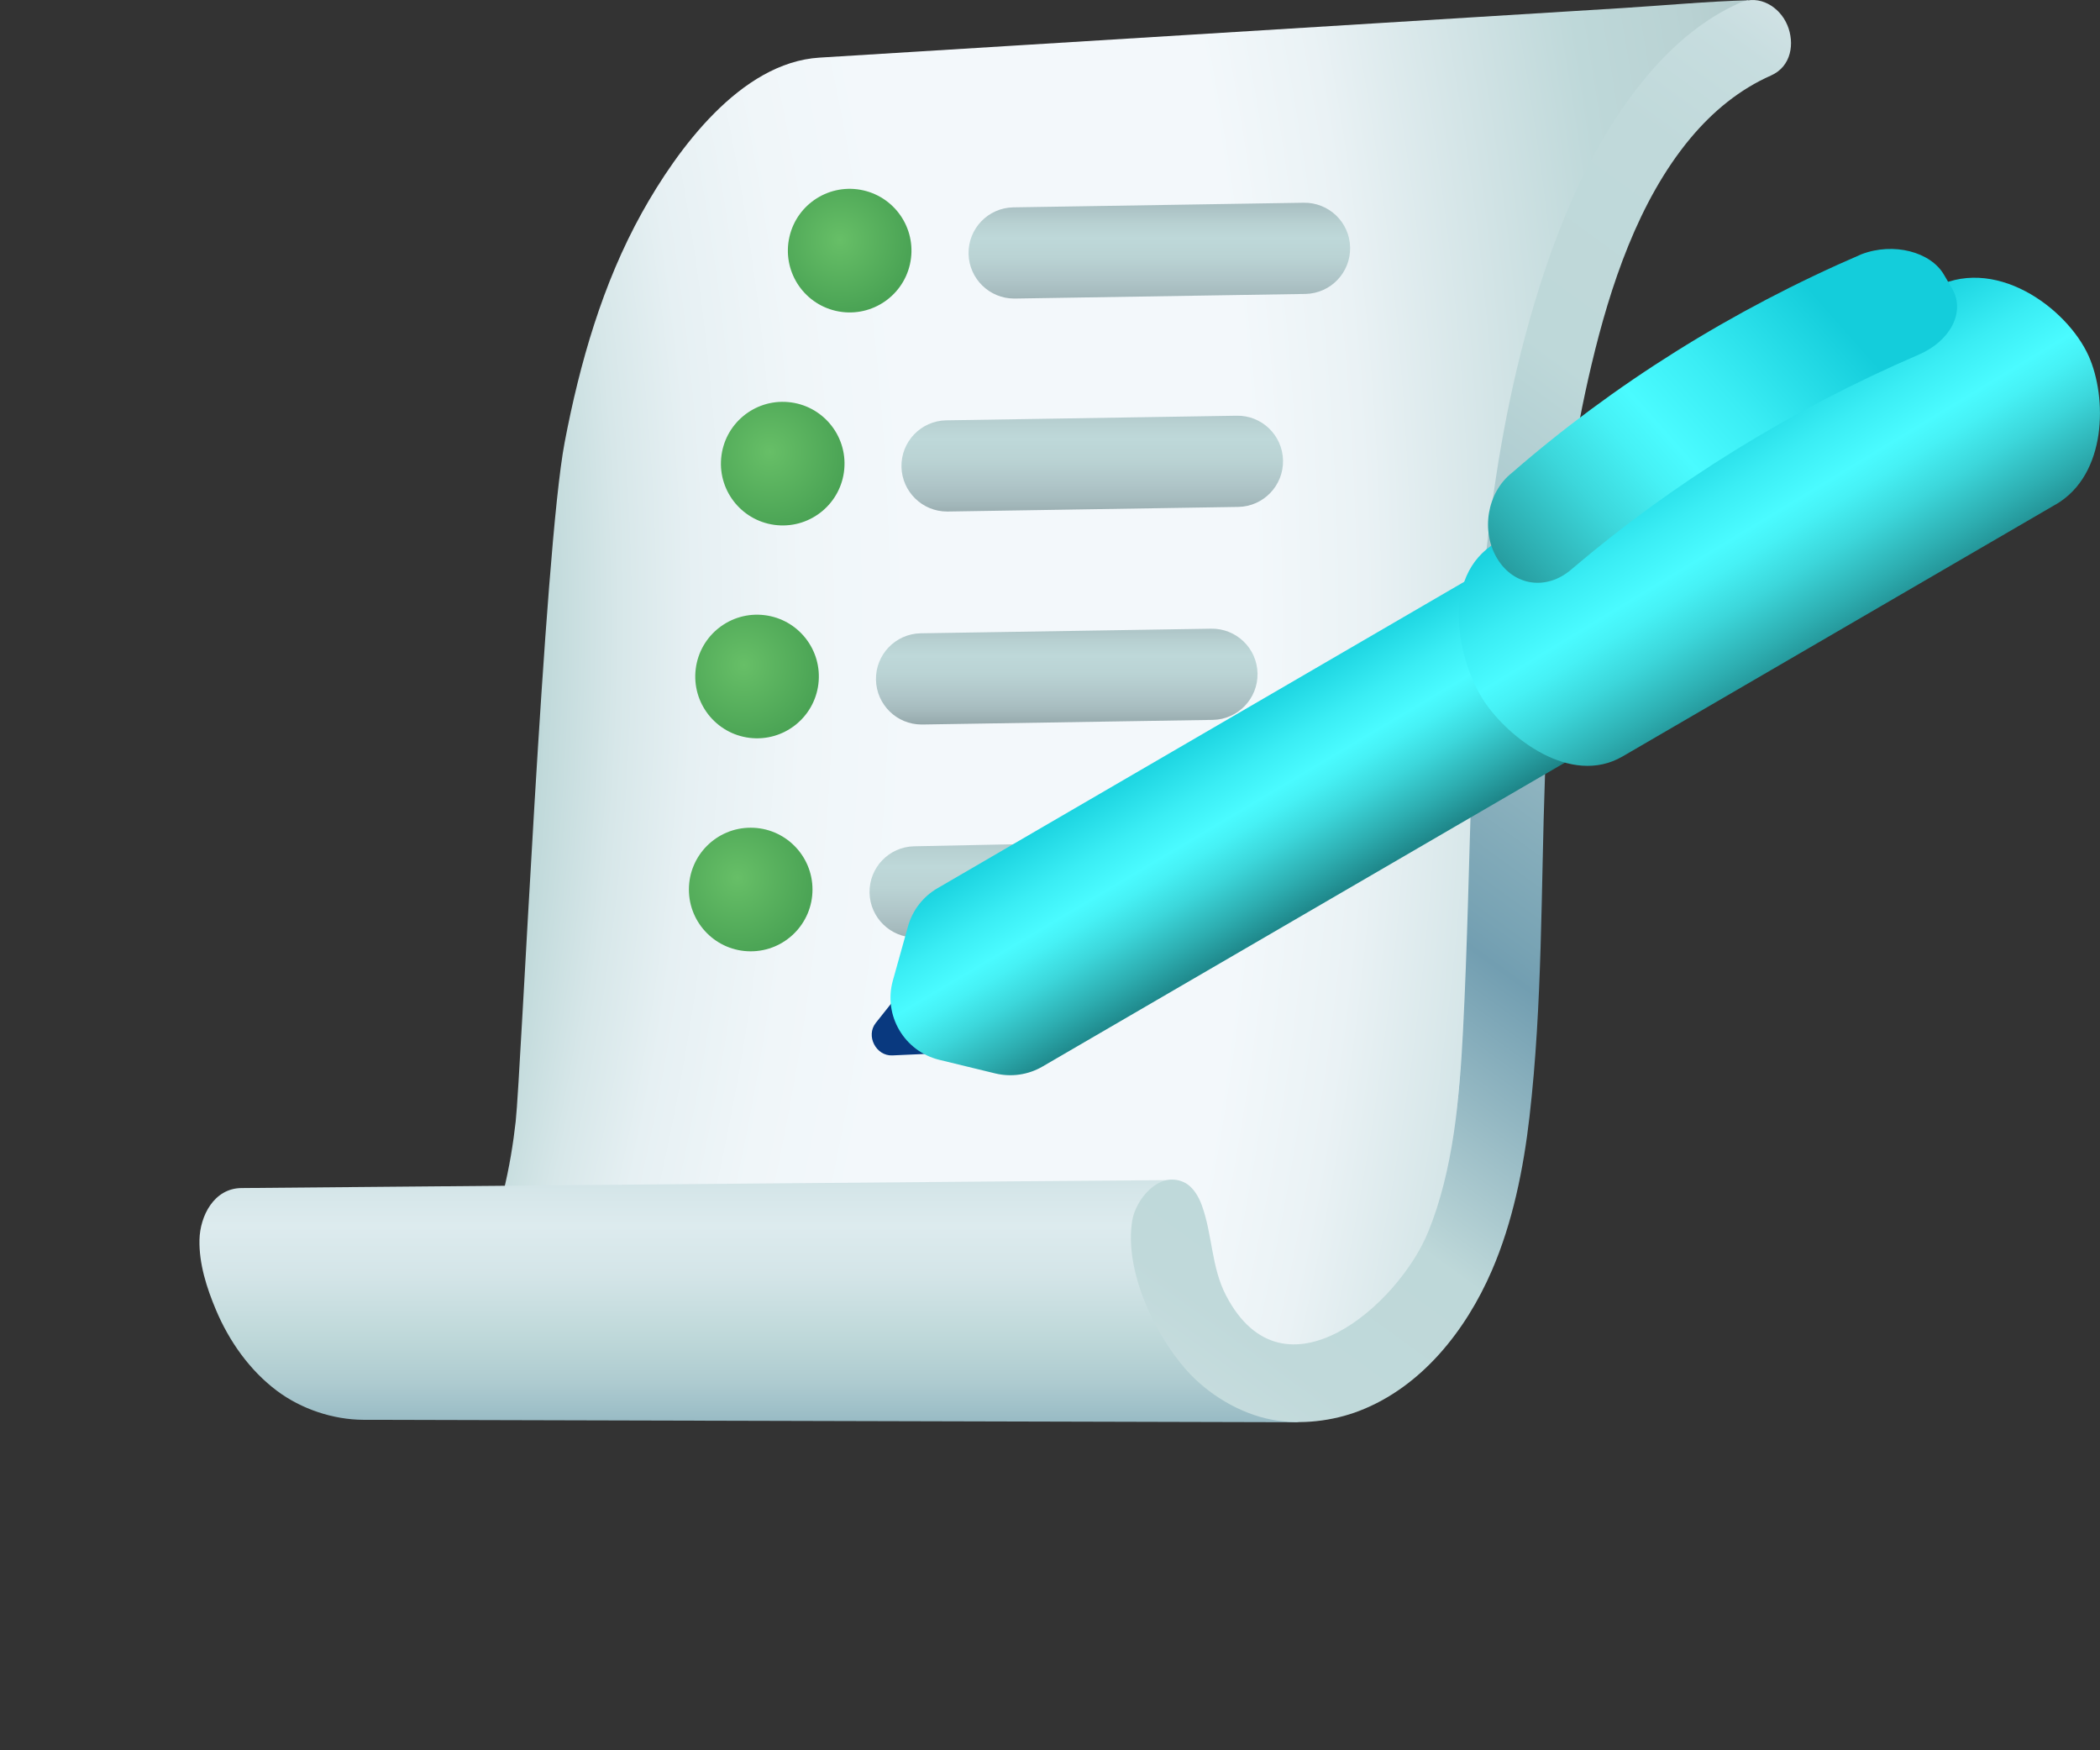
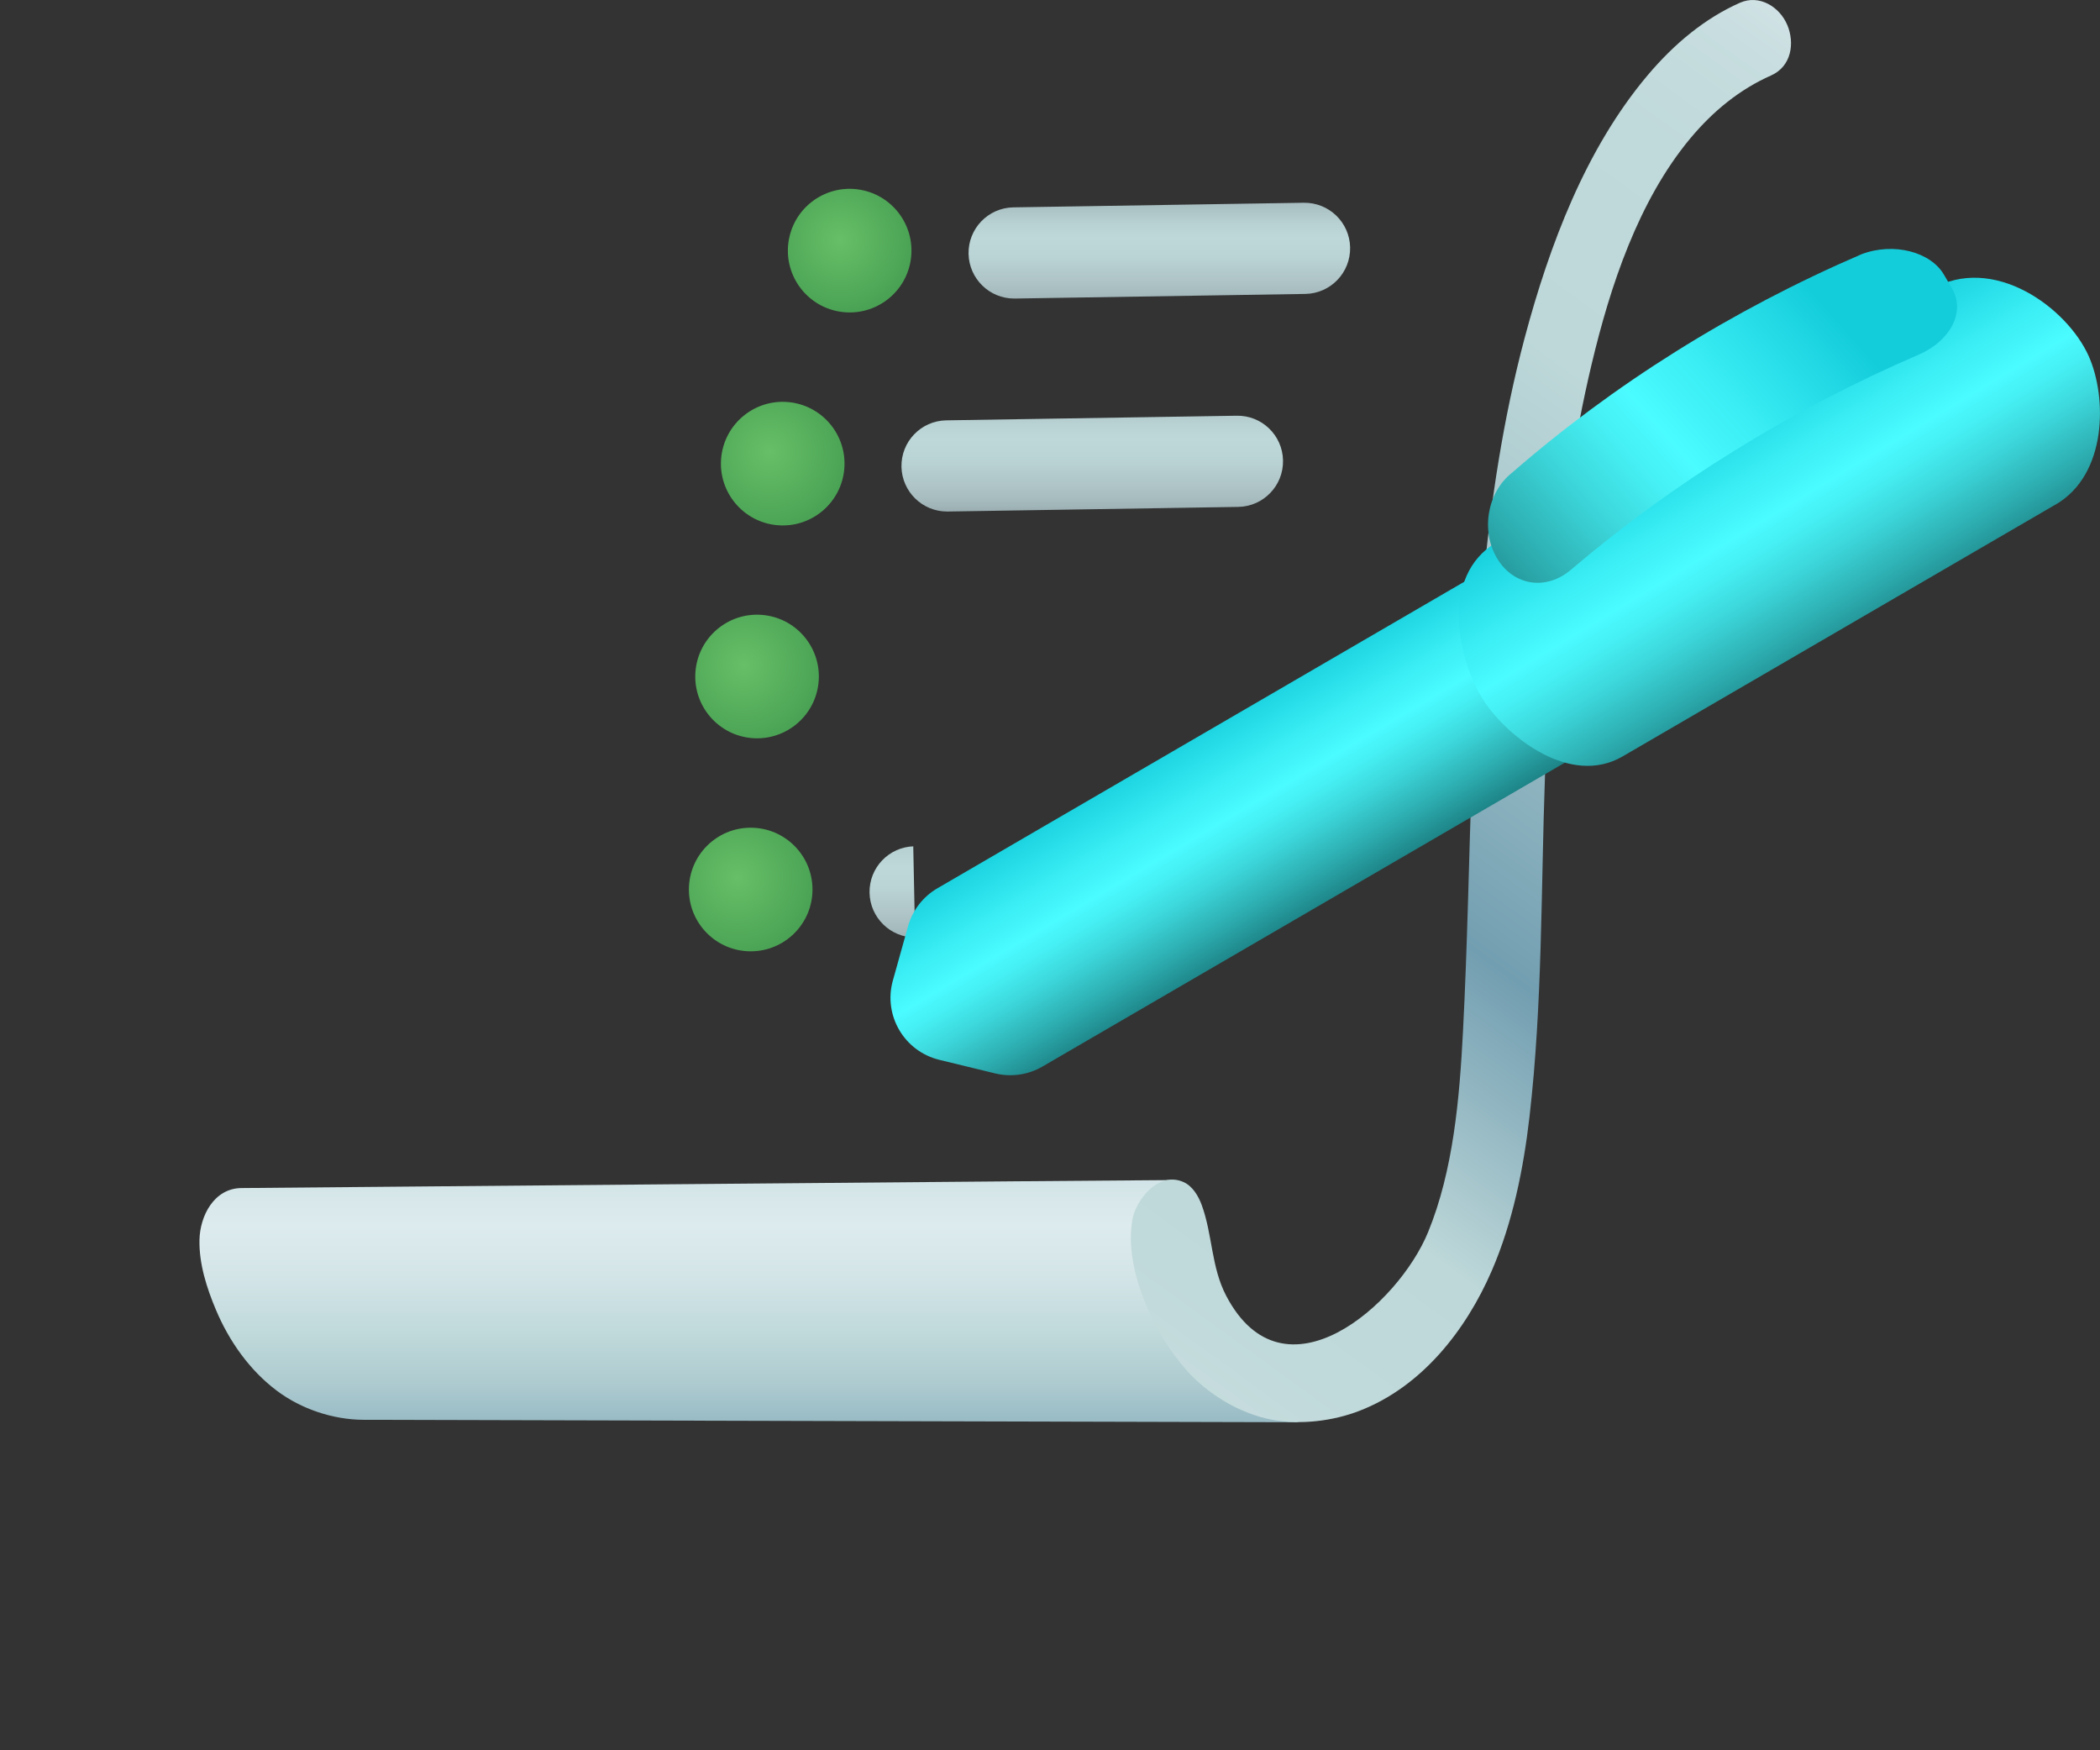
<svg xmlns="http://www.w3.org/2000/svg" xmlns:xlink="http://www.w3.org/1999/xlink" viewBox="0 0 336.78 280.62">
  <rect x="0" y="0" width="336.78" height="280.62" fill="#333333" stroke="none" />
  <defs>
    <style>
      .cls-1 {
        fill: url(#Degradado_sin_nombre_25-2);
      }

      .cls-2 {
        fill: url(#linear-gradient-2);
      }

      .cls-3 {
        fill: url(#radial-gradient-7);
      }

      .cls-4 {
        fill: url(#Degradado_sin_nombre_18);
      }

      .cls-5 {
        fill: url(#linear-gradient);
      }

      .cls-5, .cls-6, .cls-7, .cls-8, .cls-9, .cls-10 {
        mix-blend-mode: multiply;
      }

      .cls-11 {
        fill: #09397f;
      }

      .cls-6 {
        fill: url(#radial-gradient-2);
      }

      .cls-12 {
        fill: url(#radial-gradient-8);
      }

      .cls-13 {
        mask: url(#mask-2);
      }

      .cls-14 {
        fill: url(#linear-gradient-6);
      }

      .cls-15 {
        fill: url(#radial-gradient-5);
      }

      .cls-16 {
        isolation: isolate;
      }

      .cls-7 {
        fill: url(#radial-gradient-4);
      }

      .cls-17 {
        mask: url(#mask-3);
      }

      .cls-8 {
        fill: url(#radial-gradient);
      }

      .cls-18 {
        fill: url(#radial-gradient-6);
      }

      .cls-19 {
        mask: url(#mask-9);
      }

      .cls-20 {
        mask: url(#mask-5);
      }

      .cls-9 {
        fill: url(#linear-gradient-9);
      }

      .cls-21 {
        fill: url(#Degradado_sin_nombre_25);
      }

      .cls-22 {
        mask: url(#mask-8);
      }

      .cls-23 {
        mask: url(#mask-4);
      }

      .cls-24 {
        fill: url(#linear-gradient-5);
      }

      .cls-25 {
        clip-path: url(#clippath);
      }

      .cls-26 {
        fill: none;
      }

      .cls-27 {
        fill: url(#radial-gradient-3);
      }

      .cls-28 {
        mask: url(#mask-6);
      }

      .cls-29 {
        fill: url(#linear-gradient-7);
      }

      .cls-30 {
        mask: url(#mask-1);
      }

      .cls-31 {
        mask: url(#mask);
      }

      .cls-32 {
        fill: url(#Degradado_sin_nombre_25-3);
      }

      .cls-33 {
        fill: url(#linear-gradient-3);
      }

      .cls-34 {
        mask: url(#mask-7);
      }

      .cls-10 {
        fill: url(#radial-gradient-10);
      }

      .cls-35 {
        fill: url(#linear-gradient-4);
      }

      .cls-36 {
        fill: url(#radial-gradient-9);
      }

      .cls-37 {
        fill: url(#linear-gradient-8);
      }

      .cls-38 {
        fill: url(#Degradado_sin_nombre_37);
      }
    </style>
    <filter id="luminosity-noclip" x="0" y="-10586.37" width="285.82" height="32766" color-interpolation-filters="sRGB" filterUnits="userSpaceOnUse">
      <feFlood flood-color="#fff" result="bg" />
      <feBlend in="SourceGraphic" in2="bg" />
    </filter>
    <mask id="mask-1" x="0" y="-10586.37" width="285.82" height="32766" maskUnits="userSpaceOnUse" />
    <radialGradient id="radial-gradient" cx="4305.17" cy="2189.16" fx="4305.17" fy="2189.16" r="37.27" gradientTransform="translate(8537.02 4857.1) rotate(-90) scale(1.07 -3.83)" gradientUnits="userSpaceOnUse">
      <stop offset="0" stop-color="#666" />
      <stop offset="0" stop-color="#646464" />
      <stop offset=".47" stop-color="#2e2e2e" />
      <stop offset=".81" stop-color="#0c0c0c" />
      <stop offset="1" stop-color="#000" />
    </radialGradient>
    <mask id="mask" x="0" y="200.7" width="285.82" height="79.93" maskUnits="userSpaceOnUse">
      <g class="cls-30">
        <ellipse class="cls-8" cx="142.91" cy="240.66" rx="142.91" ry="39.96" />
      </g>
    </mask>
    <radialGradient id="radial-gradient-2" cx="4305.17" cy="2189.16" fx="4305.17" fy="2189.16" r="37.27" gradientTransform="translate(8537.02 4857.1) rotate(-90) scale(1.07 -3.83)" gradientUnits="userSpaceOnUse">
      <stop offset="0" stop-color="#729eb1" />
      <stop offset=".15" stop-color="#7ca4b4" />
      <stop offset=".7" stop-color="#9eb8be" />
      <stop offset="1" stop-color="#abc0c3" />
    </radialGradient>
    <radialGradient id="radial-gradient-3" cx="-290.05" cy="100.15" fx="-290.05" fy="100.15" r="599.03" gradientUnits="userSpaceOnUse">
      <stop offset=".63" stop-color="#bed8d9" />
      <stop offset=".63" stop-color="#c0d9da" />
      <stop offset=".65" stop-color="#d7e7e9" />
      <stop offset=".67" stop-color="#e6f0f3" />
      <stop offset=".7" stop-color="#f0f6f9" />
      <stop offset=".73" stop-color="#f3f8fb" />
      <stop offset=".82" stop-color="#f3f8fb" />
      <stop offset=".82" stop-color="#f3f8fb" />
      <stop offset=".85" stop-color="#eaf2f5" />
      <stop offset=".89" stop-color="#d1e3e5" />
      <stop offset=".92" stop-color="#bed8d9" />
      <stop offset=".95" stop-color="#b9d2d3" />
      <stop offset=".99" stop-color="#abc1c3" />
      <stop offset="1" stop-color="#a6bbbe" />
    </radialGradient>
    <filter id="luminosity-noclip-2" x="58.33" y="-10586.37" width="222.1" height="32766" color-interpolation-filters="sRGB" filterUnits="userSpaceOnUse">
      <feFlood flood-color="#fff" result="bg" />
      <feBlend in="SourceGraphic" in2="bg" />
    </filter>
    <mask id="mask-3" x="58.33" y="-10586.37" width="222.1" height="32766" maskUnits="userSpaceOnUse" />
    <linearGradient id="linear-gradient" x1="169.38" y1=".05" x2="169.38" y2="216.65" gradientUnits="userSpaceOnUse">
      <stop offset="0" stop-color="#fff" />
      <stop offset=".21" stop-color="#000" />
      <stop offset=".82" stop-color="gray" />
      <stop offset=".85" stop-color="#8e8e8e" />
      <stop offset=".9" stop-color="#b3b3b3" />
      <stop offset=".97" stop-color="#eee" />
      <stop offset=".99" stop-color="#fff" />
    </linearGradient>
    <mask id="mask-2" x="58.33" y=".05" width="222.1" height="216.61" maskUnits="userSpaceOnUse">
      <g class="cls-17">
        <path class="cls-5" d="m246.33,52.06c4.52-16.05,11.82-33.94,25.29-44.78,2.72-2.19,6.47-4.96,8.81-7.24-6.37.17-13.82.85-20.19,1.25-15.35.95-79.51,4.91-96.24,5.94-10.86.67-21.72,1.34-32.58,2.01-12.68.78-22.85,14.76-28.47,24.86-6.33,11.39-9.97,24.11-12.4,36.85-3.29,17.26-6.99,101.12-7.85,108.89-1.53,13.74-6.93,35.74-24.38,35.88,7,0,138.77.94,149.03.93,11.97-.01,19.02-9.49,23.01-19.69,4.9-12.51,6.18-66.61,6.84-80.64.66-14.05,7.08-57.02,9.12-64.26Z" />
      </g>
    </mask>
    <linearGradient id="linear-gradient-2" x1="169.38" y1=".05" x2="169.38" y2="216.65" gradientUnits="userSpaceOnUse">
      <stop offset="0" stop-color="#bed8d9" />
      <stop offset=".21" stop-color="#f3f8fb" />
      <stop offset=".82" stop-color="#bed8d9" />
      <stop offset=".91" stop-color="#b2c9cb" />
      <stop offset=".99" stop-color="#a6bbbe" />
    </linearGradient>
    <linearGradient id="linear-gradient-3" x1="120.19" y1="180.94" x2="120.19" y2="239.05" gradientUnits="userSpaceOnUse">
      <stop offset="0" stop-color="#bed8d9" />
      <stop offset=".03" stop-color="#c2dadb" />
      <stop offset=".17" stop-color="#d5e6e9" />
      <stop offset=".27" stop-color="#ddebee" />
      <stop offset=".4" stop-color="#d4e5e8" />
      <stop offset=".58" stop-color="#bed8d9" />
      <stop offset=".7" stop-color="#aecbd0" />
      <stop offset=".91" stop-color="#84acba" />
      <stop offset="1" stop-color="#729eb1" />
    </linearGradient>
    <clipPath id="clippath">
      <path class="cls-26" d="m246.33,52.06c4.52-16.05,11.82-33.94,25.29-44.78,2.72-2.19,6.47-4.96,8.81-7.24-6.37.17-13.82.85-20.19,1.25-15.35.95-79.51,4.91-96.24,5.94-10.86.67-21.72,1.34-32.58,2.01-12.68.78-22.85,14.76-28.47,24.86-6.33,11.39-9.97,24.11-12.4,36.85-3.29,17.26-6.99,101.12-7.85,108.89-1.53,13.74-6.93,35.74-24.38,35.88,7,0,138.77.94,149.03.93,11.97-.01,19.02-9.49,23.01-19.69,4.9-12.51,6.18-66.61,6.84-80.64.66-14.05,7.08-57.02,9.12-64.26Z" />
    </clipPath>
    <filter id="luminosity-noclip-3" x="157.88" y="-10586.37" width="125.15" height="32766" color-interpolation-filters="sRGB" filterUnits="userSpaceOnUse">
      <feFlood flood-color="#fff" result="bg" />
      <feBlend in="SourceGraphic" in2="bg" />
    </filter>
    <mask id="mask-5" x="157.88" y="-10586.37" width="125.15" height="32766" maskUnits="userSpaceOnUse" />
    <radialGradient id="radial-gradient-4" cx="2219.85" cy="-1439.41" fx="2219.85" fy="-1439.41" r="67.73" gradientTransform="translate(-1823 1523.56) scale(.92 .94)" gradientUnits="userSpaceOnUse">
      <stop offset=".28" stop-color="#666" />
      <stop offset=".49" stop-color="#464646" />
      <stop offset="1" stop-color="#000" />
    </radialGradient>
    <mask id="mask-4" x="157.88" y="100.49" width="125.15" height="127.57" maskUnits="userSpaceOnUse">
      <g class="cls-20">
        <ellipse class="cls-7" cx="220.46" cy="164.28" rx="62.35" ry="63.97" transform="translate(-43.87 88.64) rotate(-20.72)" />
      </g>
    </mask>
    <radialGradient id="radial-gradient-5" cx="2219.85" cy="-1439.41" fx="2219.85" fy="-1439.41" r="67.73" gradientTransform="translate(-1823 1523.56) scale(.92 .94)" gradientUnits="userSpaceOnUse">
      <stop offset=".28" stop-color="#729eb1" />
      <stop offset="1" stop-color="#abc0c3" />
    </radialGradient>
    <linearGradient id="linear-gradient-4" x1="323.7" y1="9.76" x2="163.11" y2="230.88" gradientUnits="userSpaceOnUse">
      <stop offset="0" stop-color="#e3ecf1" />
      <stop offset=".04" stop-color="#d5e4e7" />
      <stop offset=".09" stop-color="#c7dddf" />
      <stop offset=".16" stop-color="#c0d9da" />
      <stop offset=".3" stop-color="#bed8d9" />
      <stop offset=".4" stop-color="#aac9ce" />
      <stop offset=".59" stop-color="#78a3b4" />
      <stop offset=".61" stop-color="#729eb1" />
      <stop offset=".68" stop-color="#93b7c2" />
      <stop offset=".77" stop-color="#bed8d9" />
      <stop offset=".87" stop-color="#c0d9da" />
      <stop offset=".93" stop-color="#c8dddf" />
      <stop offset=".97" stop-color="#d6e5e8" />
      <stop offset="1" stop-color="#e3ecf1" />
    </linearGradient>
    <linearGradient id="linear-gradient-5" x1="185.93" y1="28.13" x2="185.93" y2="56" gradientUnits="userSpaceOnUse">
      <stop offset=".14" stop-color="#a6bbbe" />
      <stop offset=".16" stop-color="#a8bec1" />
      <stop offset=".28" stop-color="#b8d1d2" />
      <stop offset=".36" stop-color="#bed8d9" />
      <stop offset=".47" stop-color="#bad3d4" />
      <stop offset=".6" stop-color="#afc5c8" />
      <stop offset=".68" stop-color="#a6bbbe" />
      <stop offset=".74" stop-color="#9bafb2" />
      <stop offset=".85" stop-color="#809093" />
      <stop offset=".9" stop-color="#717f82" />
    </linearGradient>
    <radialGradient id="radial-gradient-6" cx="134.72" cy="38.49" fx="134.72" fy="38.49" r="12.37" gradientTransform="translate(144.95 -101.62) rotate(77.07)" gradientUnits="userSpaceOnUse">
      <stop offset="0" stop-color="#67bf67" />
      <stop offset="1" stop-color="#48a153" />
    </radialGradient>
    <radialGradient id="radial-gradient-7" cx="123.4" cy="72.46" fx="123.4" fy="72.46" r="13.34" gradientTransform="translate(188.67 -57.16) rotate(85.01)" xlink:href="#radial-gradient-6" />
    <radialGradient id="radial-gradient-8" cx="119.3" cy="106.61" fx="119.3" fy="106.61" r="13.34" gradientTransform="translate(214.5 -25.11) rotate(83.09)" xlink:href="#radial-gradient-6" />
    <radialGradient id="radial-gradient-9" cx="118.28" cy="140.75" fx="118.28" fy="140.75" r="13.34" gradientTransform="matrix(1, 0, 0, 1, 0, 0)" xlink:href="#radial-gradient-6" />
    <linearGradient id="linear-gradient-6" x1="175.17" y1="59.21" x2="175.17" y2="90.08" xlink:href="#linear-gradient-5" />
    <linearGradient id="linear-gradient-7" x1="171.08" y1="95.44" x2="171.08" y2="122.46" xlink:href="#linear-gradient-5" />
    <linearGradient id="linear-gradient-8" x1="164.93" y1="127.8" x2="164.93" y2="158.78" xlink:href="#linear-gradient-5" />
    <linearGradient id="Degradado_sin_nombre_25" data-name="Degradado sin nombre 25" x1="4696.61" y1="-1150.54" x2="4690.75" y2="-1109.55" gradientTransform="translate(-2735.56 3951.59) rotate(-38.84)" gradientUnits="userSpaceOnUse">
      <stop offset="0" stop-color="#14cddb" />
      <stop offset=".25" stop-color="#3aedf4" />
      <stop offset=".39" stop-color="#4afbff" />
      <stop offset=".46" stop-color="#46f1f5" />
      <stop offset=".58" stop-color="#3cd7db" />
      <stop offset=".73" stop-color="#2daeb1" />
      <stop offset=".88" stop-color="#1c8184" />
    </linearGradient>
    <filter id="luminosity-noclip-4" x="142.8" y="-10586.37" width="139.33" height="32766" color-interpolation-filters="sRGB" filterUnits="userSpaceOnUse">
      <feFlood flood-color="#fff" result="bg" />
      <feBlend in="SourceGraphic" in2="bg" />
    </filter>
    <mask id="mask-7" x="142.8" y="-10586.37" width="139.33" height="32766" maskUnits="userSpaceOnUse" />
    <linearGradient id="linear-gradient-9" x1="4607.69" y1="-1144.73" x2="4736.93" y2="-1124.69" gradientTransform="translate(-2735.56 3951.59) rotate(-38.84)" gradientUnits="userSpaceOnUse">
      <stop offset=".08" stop-color="#fff" />
      <stop offset=".08" stop-color="#e7e7e7" />
      <stop offset=".09" stop-color="#aaa" />
      <stop offset=".11" stop-color="#767676" />
      <stop offset=".12" stop-color="#4b4b4b" />
      <stop offset=".13" stop-color="#2a2a2a" />
      <stop offset=".15" stop-color="#131313" />
      <stop offset=".16" stop-color="#040404" />
      <stop offset=".17" stop-color="#000" />
      <stop offset=".55" stop-color="#000" />
      <stop offset=".6" stop-color="#040404" />
      <stop offset=".66" stop-color="#111" />
      <stop offset=".72" stop-color="#262626" />
      <stop offset=".77" stop-color="#444" />
      <stop offset=".83" stop-color="#6a6a6a" />
      <stop offset=".89" stop-color="#999" />
      <stop offset=".95" stop-color="#cfcfcf" />
      <stop offset="1" stop-color="#fff" />
    </linearGradient>
    <mask id="mask-6" x="142.8" y="77.04" width="139.33" height="95.36" maskUnits="userSpaceOnUse">
      <g class="cls-34">
        <path class="cls-9" d="m280.74,93.1l-6.38-10.97c-2.84-4.89-9.11-6.55-14-3.7l-71.07,41.34-21.94,12.76-17.01,9.9c-2.31,1.34-4,3.53-4.72,6.1l-2.43,8.7c-1.56,5.58,1.82,11.34,7.45,12.71l8.97,2.18c2.57.62,5.28.23,7.57-1.1l109.86-63.9c4.89-2.84,6.55-9.11,3.7-14Z" />
      </g>
    </mask>
    <linearGradient id="Degradado_sin_nombre_18" data-name="Degradado sin nombre 18" x1="4607.69" y1="-1144.73" x2="4736.93" y2="-1124.69" gradientTransform="translate(-2735.56 3951.59) rotate(-38.84)" gradientUnits="userSpaceOnUse">
      <stop offset=".08" stop-color="#14cddb" />
      <stop offset=".55" stop-color="#14cddb" />
      <stop offset="1" stop-color="#14cddb" />
    </linearGradient>
    <linearGradient id="Degradado_sin_nombre_25-2" data-name="Degradado sin nombre 25" x1="4782.03" y1="-1139.75" x2="4775.12" y2="-1088.14" xlink:href="#Degradado_sin_nombre_25" />
    <filter id="luminosity-noclip-5" x="233.96" y="-10586.37" width="102.82" height="32766" color-interpolation-filters="sRGB" filterUnits="userSpaceOnUse">
      <feFlood flood-color="#fff" result="bg" />
      <feBlend in="SourceGraphic" in2="bg" />
    </filter>
    <mask id="mask-9" x="233.96" y="-10586.37" width="102.82" height="32766" maskUnits="userSpaceOnUse" />
    <radialGradient id="radial-gradient-10" cx="4095.44" cy="1400.78" fx="4095.44" fy="1400.78" r="38.37" gradientTransform="translate(-12303.53 4641.96) rotate(-38.84) scale(3.11)" gradientUnits="userSpaceOnUse">
      <stop offset="0" stop-color="#fff" />
      <stop offset=".03" stop-color="#fafafa" />
      <stop offset=".05" stop-color="#eee" />
      <stop offset=".08" stop-color="#d9d9d9" />
      <stop offset=".11" stop-color="#bbb" />
      <stop offset=".14" stop-color="#959595" />
      <stop offset=".17" stop-color="#676767" />
      <stop offset=".2" stop-color="#313131" />
      <stop offset=".22" stop-color="#000" />
      <stop offset=".85" stop-color="#000" />
      <stop offset=".85" stop-color="#040404" />
      <stop offset=".88" stop-color="#5c5c5c" />
      <stop offset=".91" stop-color="#a2a2a2" />
      <stop offset=".94" stop-color="#d4d4d4" />
      <stop offset=".96" stop-color="#f3f3f3" />
      <stop offset=".97" stop-color="#fff" />
    </radialGradient>
    <mask id="mask-8" x="233.96" y="44.53" width="102.82" height="78.27" maskUnits="userSpaceOnUse">
      <g class="cls-19">
        <path class="cls-10" d="m329.69,80.88s-69.36,40.34-69.47,40.41c-8.37,4.87-18.35-3.07-22.16-8.78-4.2-6.29-7.39-20.14,2.02-25.61,0,0,69.53-40.44,69.57-40.47,10.03-5.83,21.86,2.93,25.32,10.67,2.94,6.58,3,18.97-5.28,23.79Z" />
      </g>
    </mask>
    <linearGradient id="Degradado_sin_nombre_37" data-name="Degradado sin nombre 37" x1="4059.66" y1="1399" x2="4095.36" y2="1399" gradientTransform="translate(-12303.53 4641.96) rotate(-38.84) scale(3.11)" gradientUnits="userSpaceOnUse">
      <stop offset=".08" stop-color="#0a797c" />
      <stop offset=".09" stop-color="#097a7d" />
      <stop offset=".25" stop-color="#049194" />
      <stop offset=".41" stop-color="#019fa3" />
      <stop offset=".55" stop-color="#00a4a8" />
      <stop offset=".67" stop-color="#01a7ac" />
      <stop offset=".8" stop-color="#06b1b9" />
      <stop offset=".94" stop-color="#0ec2ce" />
      <stop offset="1" stop-color="#14cddb" />
    </linearGradient>
    <linearGradient id="Degradado_sin_nombre_25-3" data-name="Degradado sin nombre 25" x1="4009.01" y1="6231.12" x2="4036.09" y2="6231.12" gradientTransform="translate(22455.32 6287.9) rotate(138.51) scale(3.11)" xlink:href="#Degradado_sin_nombre_25" />
  </defs>
  <g class="cls-16">
    <g id="Capa_2" data-name="Capa 2">
      <g id="Capa_1-2" data-name="Capa 1">
        <g>
          <g class="cls-31">
            <ellipse class="cls-6" cx="142.91" cy="240.66" rx="142.91" ry="39.96" />
          </g>
          <g>
-             <path class="cls-27" d="m246.33,52.06c4.52-16.05,11.82-33.94,25.29-44.78,2.72-2.19,6.47-4.96,8.81-7.24-6.37.17-13.82.85-20.19,1.25-15.35.95-79.51,4.91-96.24,5.94-10.86.67-21.72,1.34-32.58,2.01-12.68.78-22.85,14.76-28.47,24.86-6.33,11.39-9.97,24.11-12.4,36.85-3.29,17.26-6.99,101.12-7.85,108.89-1.53,13.74-6.93,35.74-24.38,35.88,7,0,138.77.94,149.03.93,11.97-.01,19.02-9.49,23.01-19.69,4.9-12.51,6.18-66.61,6.84-80.64.66-14.05,7.08-57.02,9.12-64.26Z" />
            <g class="cls-13">
-               <path class="cls-2" d="m246.33,52.06c4.52-16.05,11.82-33.94,25.29-44.78,2.72-2.19,6.47-4.96,8.81-7.24-6.37.17-13.82.85-20.19,1.25-15.35.95-79.51,4.91-96.24,5.94-10.86.67-21.72,1.34-32.58,2.01-12.68.78-22.85,14.76-28.47,24.86-6.33,11.39-9.97,24.11-12.4,36.85-3.29,17.26-6.99,101.12-7.85,108.89-1.53,13.74-6.93,35.74-24.38,35.88,7,0,138.77.94,149.03.93,11.97-.01,19.02-9.49,23.01-19.69,4.9-12.51,6.18-66.61,6.84-80.64.66-14.05,7.08-57.02,9.12-64.26Z" />
-             </g>
+               </g>
            <path class="cls-33" d="m203.81,226.3c-6.82-1.56-11.4-5.67-15.13-11.46-2.76-4.29-5.14-8.9-6.02-13.96-.89-5.11.29-8.88,5.21-11.66-4.98,0-147.02,1.26-149.15,1.28-4.4.04-6.64,4.46-6.73,8.28-.09,3.85,1.16,7.74,2.64,11.25,2.11,5.02,5.42,9.72,9.81,13,3.87,2.89,8.94,4.61,13.85,4.63,0,0,150.08.39,150.1.39-1.86-.49-2.95-1.39-4.58-1.76Z" />
            <g class="cls-25">
              <g class="cls-23">
                <ellipse class="cls-15" cx="220.46" cy="164.28" rx="62.35" ry="63.97" transform="translate(-43.87 88.64) rotate(-20.72)" />
              </g>
            </g>
            <path class="cls-35" d="m286.63,4.01c-1.22-2.92-4.49-4.94-7.59-3.57-5.53,2.45-10.47,6.48-14.85,11.68-9.92,11.78-15.72,27.26-19.65,41.96-3.49,13.06-5.53,26.67-6.75,40.12-.89,9.83-1.38,19.72-1.73,29.58-.49,13.88-.72,27.78-1.44,41.65-.55,10.61-1.53,22.23-5.6,32.15-4.75,11.61-23.15,27.86-32.39,10.16-2.39-4.58-2.17-9.76-3.9-14.5-.53-1.44-1.44-3.02-2.9-3.69-3.99-1.81-7.71,2.78-8.26,6.2-1.26,7.91,3.46,17.98,8.62,23.85,3.51,3.98,8.66,7.09,13.88,8.06,4.47.83,9.68.21,13.92-1.43,10-3.85,17.1-12.9,21.25-22.48,3.35-7.73,5.09-16.36,6.05-24.7,2.09-18.09,1.83-36.42,2.48-54.6.34-9.63.81-19.27,1.68-28.87,1.12-12.47,2.9-24.98,5.8-37.17,2.97-12.49,7.48-26.18,15.8-36.19,3.69-4.43,7.97-7.9,12.98-10.12,3.26-1.45,3.83-5.16,2.6-8.1Z" />
            <path class="cls-24" d="m162.64,47.87c-3.97,0-7.22-3.18-7.31-7.16-.08-4.04,3.12-7.38,7.16-7.46l46.57-.74c4.04-.07,7.38,3.12,7.46,7.16.08,4.04-3.12,7.38-7.16,7.46l-46.57.74c-.05,0-.1,0-.15,0Z" />
            <circle class="cls-18" cx="136.27" cy="40.19" r="9.91" transform="translate(66.6 164.01) rotate(-77.07)" />
            <circle class="cls-3" cx="125.52" cy="74.34" r="9.91" transform="translate(40.55 192.92) rotate(-85.01)" />
            <circle class="cls-12" cx="121.42" cy="108.49" r="9.91" transform="translate(-.9 215.96) rotate(-83.09)" />
            <circle class="cls-36" cx="120.39" cy="142.63" r="9.91" />
            <path class="cls-14" d="m151.88,82.02c-3.97,0-7.22-3.18-7.31-7.16-.08-4.04,3.12-7.38,7.16-7.46l46.57-.74c4.04-.09,7.38,3.12,7.46,7.16.08,4.04-3.12,7.38-7.16,7.46l-46.57.74c-.05,0-.1,0-.15,0Z" />
-             <path class="cls-29" d="m147.79,116.17c-3.97,0-7.22-3.18-7.31-7.16-.08-4.04,3.12-7.38,7.16-7.46l46.57-.74c4.04-.08,7.38,3.12,7.46,7.16.08,4.04-3.12,7.38-7.16,7.46l-46.57.74c-.05,0-.1,0-.15,0Z" />
-             <path class="cls-37" d="m146.76,150.32c-3.97,0-7.22-3.18-7.31-7.16-.08-4.04,3.12-7.38,7.16-7.46l36.33-.74c4.04-.1,7.38,3.12,7.46,7.16.08,4.04-3.12,7.38-7.16,7.46l-36.33.74c-.05,0-.1,0-.15,0Z" />
+             <path class="cls-37" d="m146.76,150.32c-3.97,0-7.22-3.18-7.31-7.16-.08-4.04,3.12-7.38,7.16-7.46l36.33-.74l-36.33.74c-.05,0-.1,0-.15,0Z" />
            <g>
-               <path class="cls-11" d="m150.46,168.9l-7.35.33c-2.63.12-4.3-3.15-2.66-5.21l4.53-5.7c1.31-1.65,3.89-1.28,4.94.72l2.82,5.36c1.07,2.02-.14,4.4-2.28,4.5Z" />
              <path class="cls-21" d="m280.74,93.1l-6.38-10.97c-2.84-4.89-9.11-6.55-14-3.7l-71.07,41.34-21.94,12.76-17.01,9.9c-2.31,1.34-4,3.53-4.72,6.1l-2.43,8.7c-1.56,5.58,1.82,11.34,7.45,12.71l8.97,2.18c2.57.62,5.28.23,7.57-1.1l109.86-63.9c4.89-2.84,6.55-9.11,3.7-14Z" />
              <g class="cls-28">
                <path class="cls-4" d="m280.74,93.1l-6.38-10.97c-2.84-4.89-9.11-6.55-14-3.7l-71.07,41.34-21.94,12.76-17.01,9.9c-2.31,1.34-4,3.53-4.72,6.1l-2.43,8.7c-1.56,5.58,1.82,11.34,7.45,12.71l8.97,2.18c2.57.62,5.28.23,7.57-1.1l109.86-63.9c4.89-2.84,6.55-9.11,3.7-14Z" />
              </g>
              <path class="cls-1" d="m329.69,80.88s-69.36,40.34-69.47,40.41c-8.37,4.87-18.35-3.07-22.16-8.78-4.2-6.29-7.39-20.14,2.02-25.61,0,0,69.53-40.44,69.57-40.47,10.03-5.83,21.86,2.93,25.32,10.67,2.94,6.58,3,18.97-5.28,23.79Z" />
              <g class="cls-22">
-                 <path class="cls-38" d="m329.69,80.88s-69.36,40.34-69.47,40.41c-8.37,4.87-18.35-3.07-22.16-8.78-4.2-6.29-7.39-20.14,2.02-25.61,0,0,69.53-40.44,69.57-40.47,10.03-5.83,21.86,2.93,25.32,10.67,2.94,6.58,3,18.97-5.28,23.79Z" />
-               </g>
+                 </g>
              <path class="cls-32" d="m242.5,75.79c16.29-14.17,35.2-26.05,56.02-35.02,5.15-1.97,11.14-.39,13.26,3.32.44.74.88,1.49,1.31,2.23,2.12,3.72-.31,8.33-5.3,10.51-20.71,8.92-39.55,20.63-55.82,34.5-3.92,3.36-9.13,2.67-11.82-1.7h0c-2.69-4.37-1.73-10.63,2.35-13.84Z" />
            </g>
          </g>
        </g>
      </g>
    </g>
  </g>
</svg>